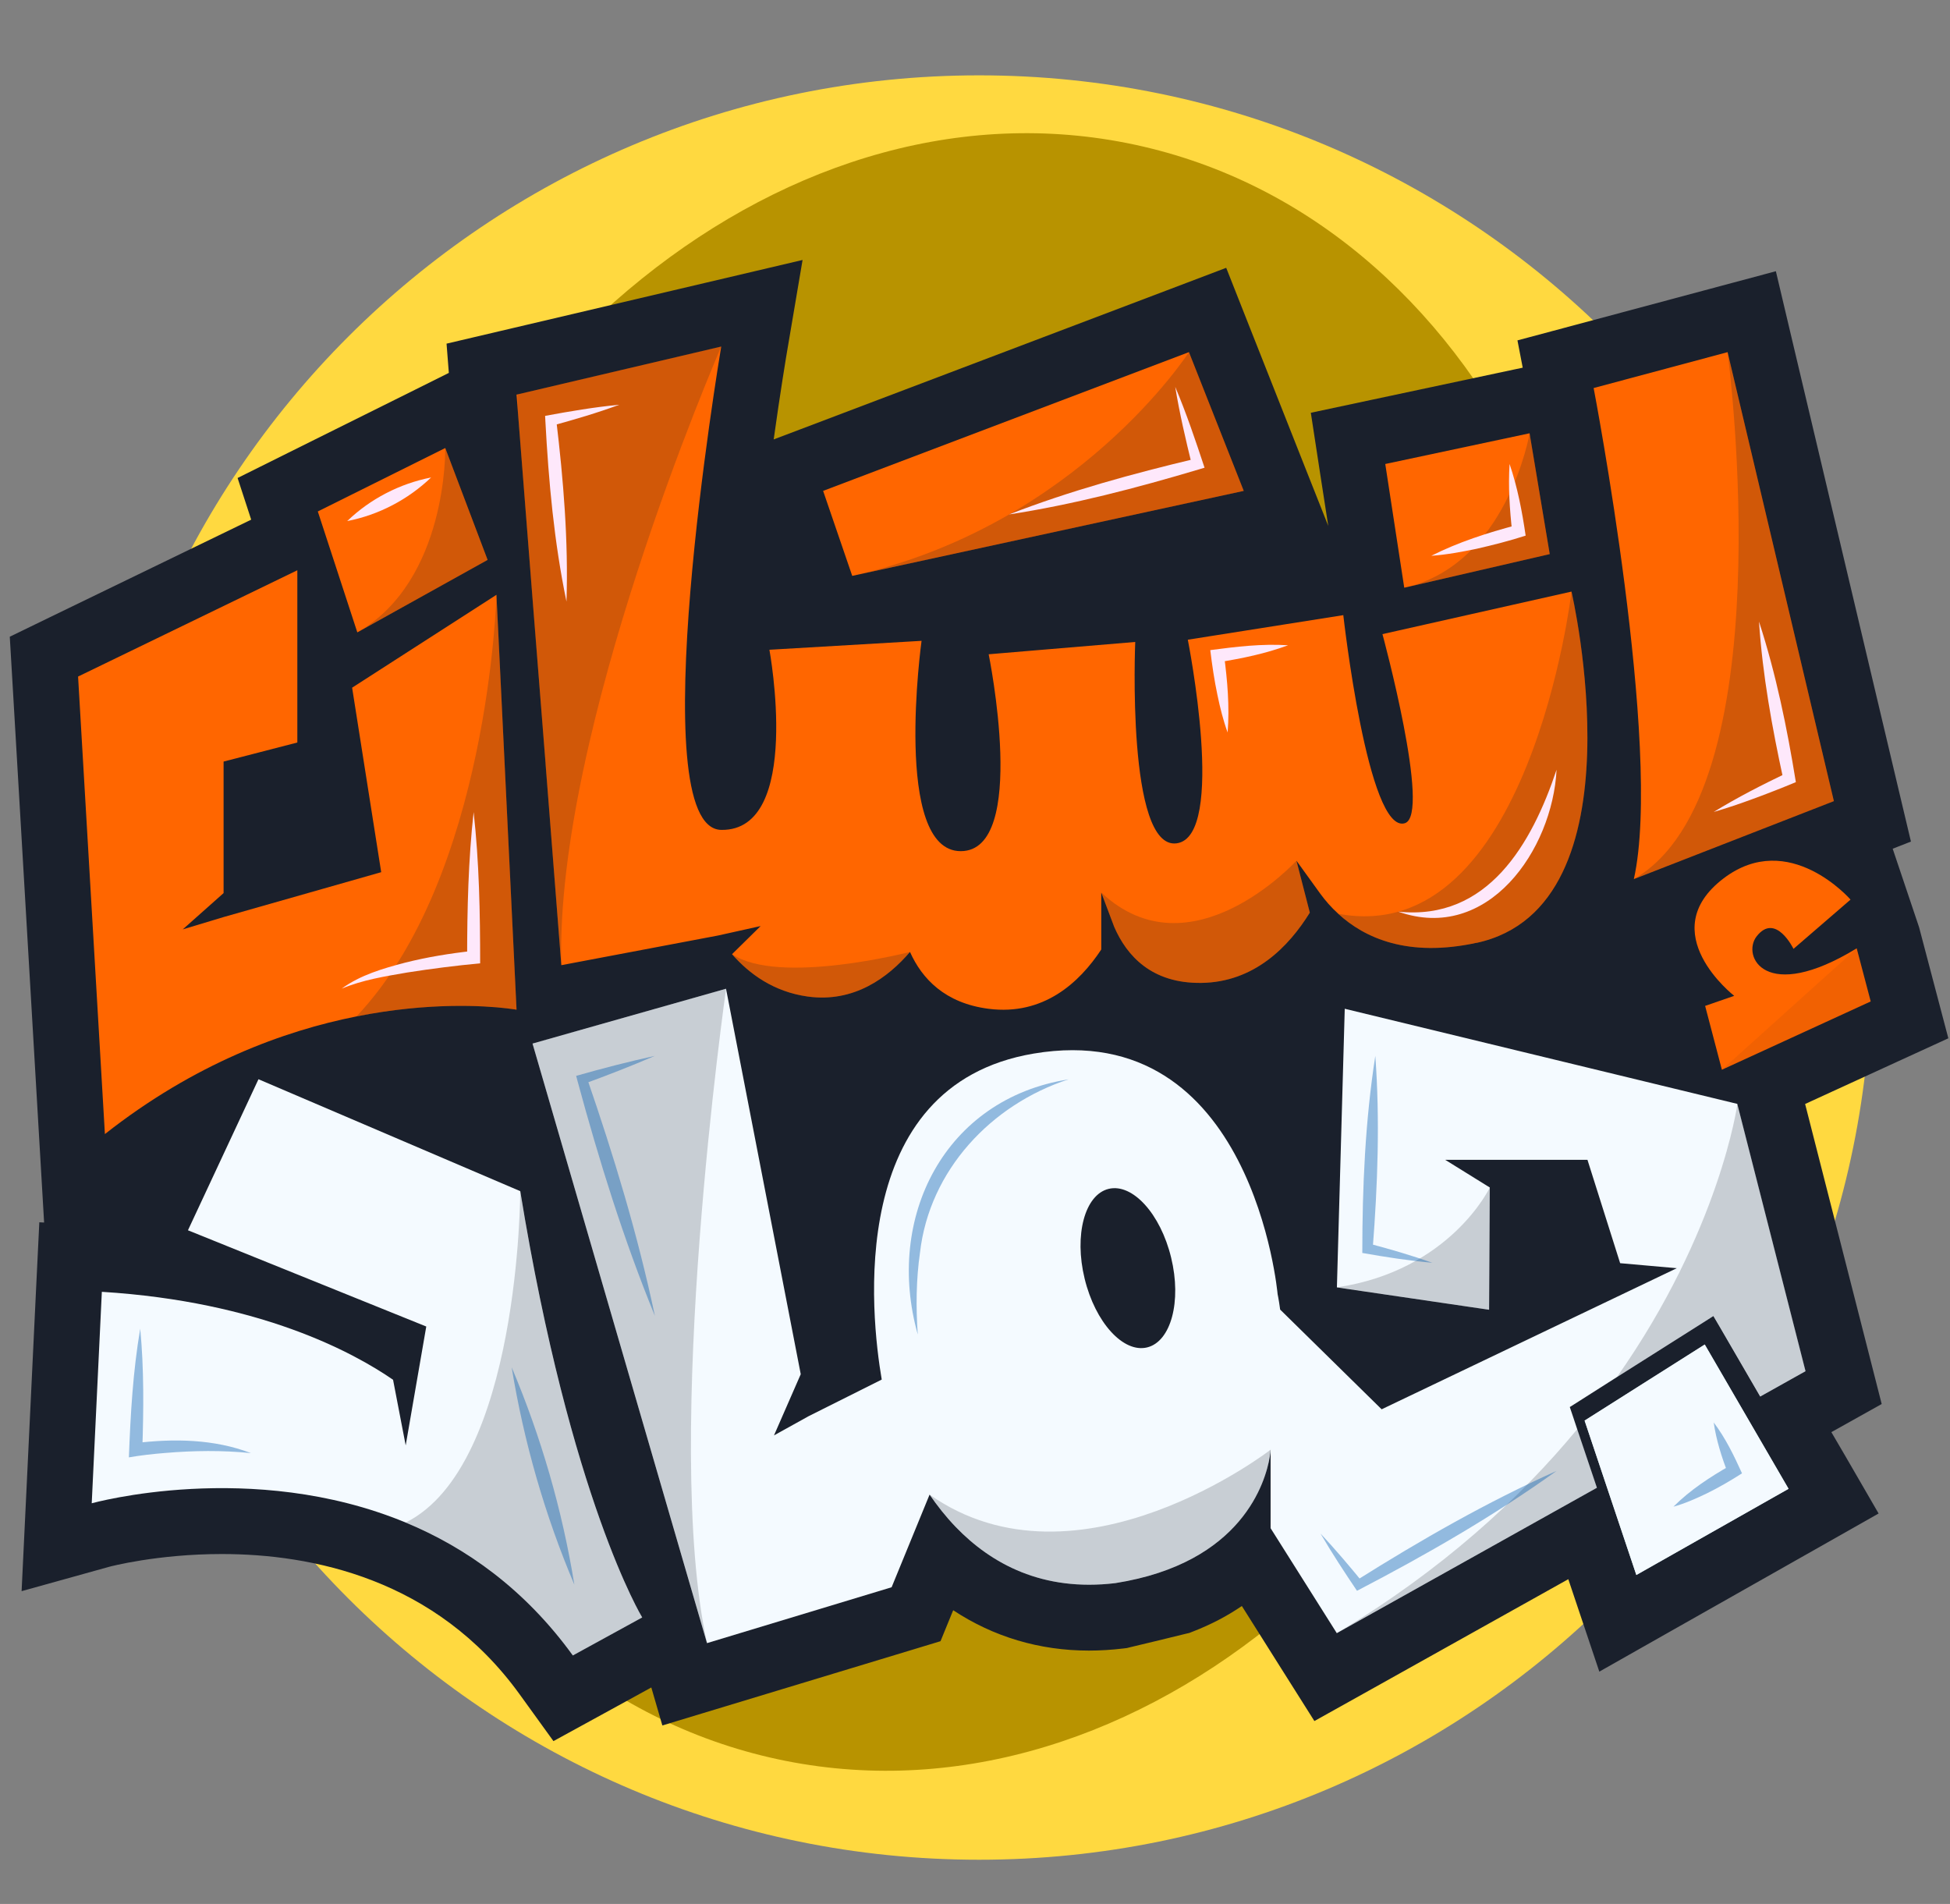
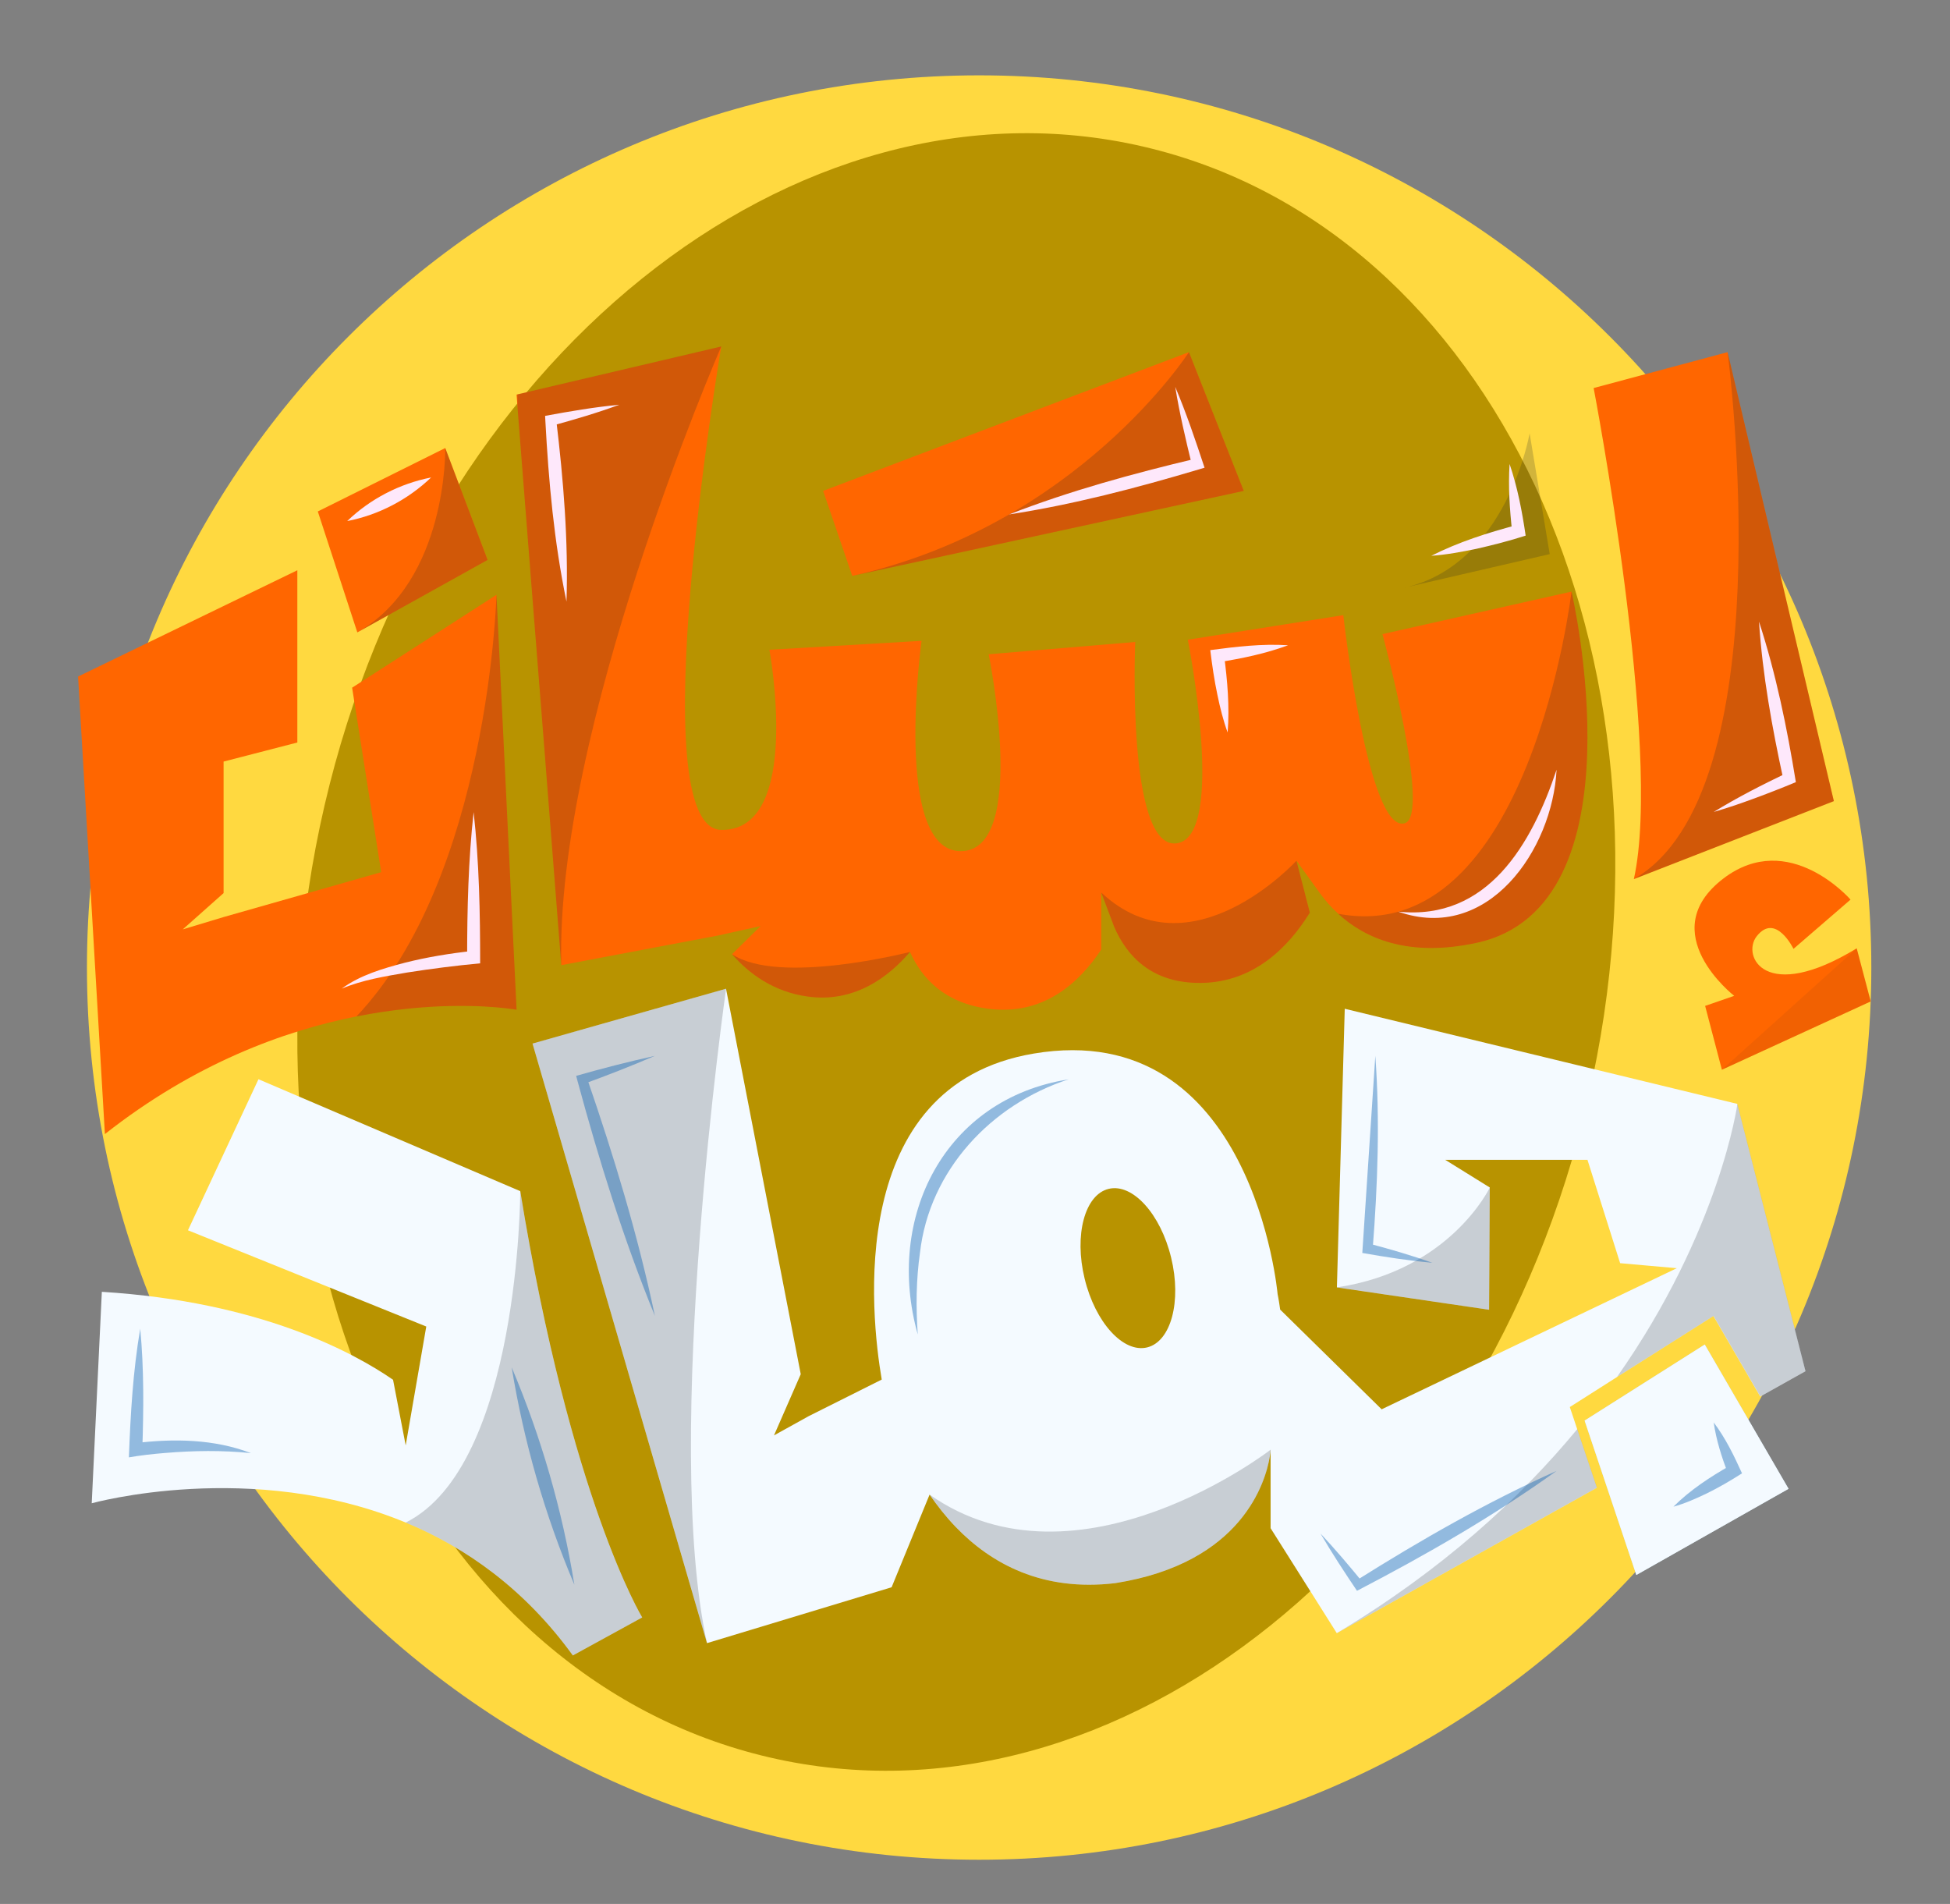
<svg xmlns="http://www.w3.org/2000/svg" width="127" height="124" viewBox="0 0 127 124" fill="none">
  <rect x="0" y="0" width="127" height="124" fill="#808080" stroke="none" />
  <path d="M63.769 121.12C95.861 121.12 121.876 95.105 121.876 63.014C121.876 30.922 95.861 4.907 63.769 4.907C31.677 4.907 5.662 30.922 5.662 63.014C5.662 95.105 31.677 121.12 63.769 121.12Z" fill="#FFD940" />
  <path d="M103.43 71.545C110.15 42.575 97.176 14.816 74.451 9.545C51.727 4.273 27.857 23.485 21.137 52.455C14.417 81.425 27.391 109.184 50.115 114.455C72.84 119.727 96.709 100.515 103.43 71.545Z" fill="#B89300" />
-   <path d="M126.89 67.615L125.973 64.135L125.061 60.673L124.988 60.394L123.267 55.275L123.478 55.195L123.605 55.143L124.456 54.809L123.596 51.189L116.673 21.953L115.659 17.664L111.405 18.803L102.677 21.14L98.829 22.168L99.172 23.946L98.728 24.04L89.329 26.04L85.372 26.883L85.984 30.878L86.507 34.25L84.982 30.402L81.411 21.367L79.861 17.442L75.914 18.94L52.088 27.975L50.389 28.618C50.826 25.48 51.19 23.326 51.193 23.289L52.27 16.931L45.991 18.408L32.656 21.542L29.083 22.381L29.232 24.286L27.083 25.357L18.783 29.483L15.474 31.13L16.36 33.844L3.21 40.218L0.637 41.468L0.805 44.323L2.551 74.121L2.873 79.621L2.561 79.604L2.35 83.941L1.691 97.713L1.407 103.628L7.117 102.04C7.134 102.035 10.22 101.21 14.446 101.21C20.281 101.21 28.378 102.794 33.833 110.333L36.045 113.394L39.359 111.579L42.419 109.901L43.138 112.375L47.281 111.12L59.306 107.478L61.254 106.887L62.024 105.004L62.081 104.871C64.699 106.601 67.696 107.499 70.92 107.499C71.653 107.499 72.402 107.452 73.153 107.362L73.397 107.332L73.635 107.273C74.876 106.977 76.101 106.682 77.192 106.412L77.462 106.348L77.719 106.247C78.859 105.805 79.915 105.254 80.879 104.595L83.439 108.658L85.604 112.087L89.149 110.109L102.141 102.848L102.509 103.947L104.161 108.87L108.678 106.311L118.588 100.702L122.35 98.57L120.181 94.825L119.273 93.272L119.68 93.045L122.551 91.44L121.738 88.252L117.564 71.899L123.612 69.125L126.883 67.626L126.89 67.615Z" fill="#1A202C" />
  <path d="M113.155 71.895L87.581 65.698L87.07 83.845L96.982 85.301L97.027 77.338L94.125 75.537H103.389L105.517 82.268L109.208 82.595L89.984 91.784L83.374 85.289C83.289 84.653 83.208 84.28 83.208 84.28C83.208 84.28 81.603 66.209 67.321 68.617C55.029 70.688 56.714 85.703 57.426 89.848L52.673 92.228L50.409 93.483L52.151 89.498L47.284 64.394L34.683 67.965L46.046 107.013L58.069 103.374L60.541 97.342C61.035 98.058 61.595 98.775 62.242 99.446C64.554 101.847 67.9 103.676 72.648 103.104C80.928 101.79 82.428 96.477 82.698 94.877L82.703 94.854L82.719 94.716C82.731 94.636 82.743 94.568 82.743 94.523L82.747 94.459L82.752 94.414V99.528L87.063 106.363L104.004 96.893L102.721 93.081L102.456 92.285L102.238 91.637L102.817 91.271L105.306 89.687L110.827 86.196L111.59 85.71L112.049 86.494L114.639 90.954L117.591 89.302L113.148 71.903L113.155 71.895ZM72.204 77.428C73.764 77.05 75.586 79.061 76.274 81.907C76.969 84.757 76.262 87.376 74.709 87.754C73.157 88.132 71.332 86.126 70.64 83.275C69.945 80.425 70.651 77.806 72.204 77.428Z" fill="#F4FAFF" />
  <path d="M41.824 105.34L37.308 107.815C34.162 103.471 30.322 100.776 26.422 99.16C16.396 95 5.974 97.905 5.974 97.905L6.633 84.133C16.945 84.772 23.035 88.092 25.599 89.86L26.422 94.135L27.762 86.393L12.241 80.125L16.834 70.288L33.883 77.577C37.161 97.683 41.824 105.338 41.824 105.338V105.34Z" fill="#F4FAFF" />
  <path d="M106.41 57.252C108.305 48.788 103.791 25.272 103.791 25.272L112.514 22.935C112.514 22.935 112.514 22.94 112.519 22.951L119.437 52.175L106.412 57.252H106.41Z" fill="#FF6600" />
  <path d="M96.161 61.404C91.701 62.369 88.884 61.099 87.159 59.516V59.511C86.693 59.093 86.308 58.642 85.991 58.209L84.436 56.056L85.306 59.438C83.928 61.669 81.676 63.971 78.234 64.014C75.006 64.056 73.385 62.251 72.567 60.367L71.723 58.129V61.839C70.298 64.004 67.956 66.155 64.39 65.701C61.542 65.337 60.046 63.739 59.266 61.998C57.852 63.65 55.626 65.328 52.589 64.9C50.403 64.593 48.805 63.439 47.676 62.144L49.538 60.312L46.759 60.929L36.558 62.86L35.535 49.791V49.76L34.733 39.623L33.72 26.705L33.715 26.646L33.642 25.7L33.698 25.688L46.976 22.569C46.976 22.569 46.976 22.573 46.971 22.578C46.865 23.221 41.715 53.976 46.976 54.049C52.296 54.123 50.11 42.317 50.11 42.317L60.02 41.736C60.02 41.736 58.124 55.434 62.57 55.434C67.015 55.434 64.39 42.611 64.39 42.611L73.936 41.809C73.936 41.809 73.354 55.361 76.632 54.924C79.91 54.487 77.36 41.663 77.36 41.663L87.487 40.063C87.487 40.063 89.087 54.343 91.493 53.614C93.235 53.083 90.037 41.299 90.037 41.299L102.348 38.529C102.348 38.529 107.13 59.041 96.159 61.409L96.161 61.404Z" fill="#FF6600" />
  <path d="M33.645 65.76C33.645 65.76 33.418 65.718 32.995 65.67C31.576 65.503 27.949 65.254 23.217 66.197C18.49 67.136 12.662 69.267 6.832 73.86L5.085 44.062L19.365 37.139V48.358L14.562 49.599V58.164L11.903 60.528L14.562 59.726L21.012 57.89L24.827 56.803L22.933 44.787L32.333 38.739L33.604 64.975L33.642 65.758L33.645 65.76Z" fill="#FF6600" />
  <path d="M81.003 31.97L55.504 37.505L53.608 31.97L77.434 22.933L81.003 31.97Z" fill="#FF6600" />
  <path d="M121.836 65.221L112.144 69.669L111.052 65.512L112.945 64.857C112.945 64.857 107.63 60.726 112.253 57.207C116.516 53.967 120.522 58.589 120.522 58.589L116.807 61.797C116.807 61.797 115.642 59.395 114.406 60.983C113.418 62.255 114.949 65.406 120.924 61.763L121.836 65.221Z" fill="#FF6600" />
  <path d="M102.727 93.074L104.01 96.886L87.069 106.357C93.902 102.268 98.976 97.614 102.727 93.074Z" fill="#1A202C" fill-opacity="0.2" />
  <path d="M111.027 87.565L116.485 96.962L106.572 102.575L103.202 92.519L111.027 87.565Z" fill="#BBD6E4" />
  <path d="M110.833 86.189L105.312 89.68C112.036 80.118 113.154 71.896 113.154 71.896L117.598 89.295L114.646 90.947L112.055 86.487L111.597 85.703L110.833 86.189Z" fill="#1A202C" fill-opacity="0.2" />
  <path d="M97.031 77.336L96.979 85.303L87.069 83.843C94.474 82.744 97.031 77.336 97.031 77.336Z" fill="#1A202C" fill-opacity="0.2" />
  <path d="M82.758 94.412L82.753 94.459L82.706 94.854L82.701 94.875C82.432 96.475 80.929 101.788 72.647 103.102C67.904 103.676 64.557 101.847 62.246 99.446C61.598 98.775 61.034 98.058 60.542 97.34C70.199 104.13 82.758 94.412 82.758 94.412Z" fill="#1A202C" fill-opacity="0.2" />
  <path d="M46.048 107.014L34.683 67.963L47.289 64.392C47.289 64.392 43.106 93.674 46.048 107.014Z" fill="#1A202C" fill-opacity="0.2" />
  <path d="M41.824 105.34L37.308 107.815C34.162 103.471 30.322 100.776 26.422 99.16C33.867 95.454 33.883 77.582 33.883 77.582C37.161 97.688 41.824 105.343 41.824 105.343V105.34Z" fill="#1A202C" fill-opacity="0.2" />
  <path d="M116.485 96.962L106.572 102.575L103.202 92.519L111.027 87.565L116.485 96.962Z" fill="#F4FAFF" />
  <path d="M31.757 36.465L23.272 41.185L20.698 33.31L28.999 29.179L31.757 36.465Z" fill="#FF6600" />
-   <path d="M100.931 36.087L91.456 38.276L90.22 30.219L99.619 28.219L100.931 36.087Z" fill="#FF6600" />
  <path d="M119.433 52.175L106.408 57.252C116.193 51.648 112.615 23.71 112.518 22.952L119.435 52.175H119.433Z" fill="#1A202C" fill-opacity="0.2" />
  <path d="M96.161 61.405C91.702 62.369 88.885 61.1 87.159 59.516V59.512C99.607 61.844 102.351 38.525 102.351 38.525C102.351 38.525 107.132 59.037 96.161 61.405Z" fill="#1A202C" fill-opacity="0.2" />
  <path d="M85.306 59.438C83.928 61.669 81.676 63.971 78.235 64.014C75.006 64.056 73.385 62.251 72.567 60.367L71.724 58.129C77.554 63.596 84.436 56.056 84.436 56.056L85.306 59.438Z" fill="#1A202C" fill-opacity="0.2" />
  <path d="M59.266 61.998C57.853 63.65 55.626 65.328 52.589 64.9C50.403 64.593 48.806 63.44 47.676 62.144C50.732 64.196 59.268 61.998 59.268 61.998H59.266Z" fill="#1A202C" fill-opacity="0.2" />
  <path d="M46.972 22.574C46.757 23.07 36.15 47.565 36.556 62.858L35.533 49.788V49.758L34.731 39.621L33.718 26.703L33.713 26.644L33.696 25.684L46.974 22.564C46.974 22.564 46.974 22.569 46.969 22.574H46.972Z" fill="#1A202C" fill-opacity="0.2" />
  <path d="M33.644 65.76C33.644 65.76 33.417 65.718 32.994 65.671C31.576 65.503 27.948 65.255 23.217 66.198C31.843 57.094 32.335 38.742 32.335 38.742L33.606 64.978L33.644 65.76Z" fill="#1A202C" fill-opacity="0.2" />
  <path d="M31.756 36.466L23.271 41.188C29.175 37.801 28.998 29.182 28.998 29.182L31.754 36.468L31.756 36.466Z" fill="#1A202C" fill-opacity="0.2" />
  <path d="M81.002 31.971L55.503 37.506C70.177 34.228 77.433 22.935 77.433 22.935L81.004 31.971H81.002Z" fill="#1A202C" fill-opacity="0.2" />
  <path d="M100.931 36.088L91.458 38.276C98.154 36.783 99.621 28.222 99.621 28.222L100.931 36.09V36.088Z" fill="#1A202C" fill-opacity="0.2" />
  <path opacity="0.3" d="M121.836 65.221L112.146 69.669L120.926 61.763L121.836 65.221Z" fill="#1A202C" fill-opacity="0.2" />
  <path d="M114.565 40.495C115.671 43.898 116.389 47.41 116.961 50.939C116.042 51.322 115.113 51.685 114.177 52.028C113.333 52.34 112.48 52.629 111.61 52.881C113.149 51.936 114.749 51.121 116.373 50.341L116.148 50.771C115.411 47.382 114.792 43.962 114.562 40.497L114.565 40.495Z" fill="#FEE8FB" />
  <path d="M101.377 50.13C101.113 55.351 96.896 61.432 91.064 59.373C96.894 59.983 99.766 54.952 101.377 50.13Z" fill="#FEE8FB" />
  <path d="M83.89 42.024C82.418 42.572 80.903 42.879 79.362 43.13L79.719 42.655C79.939 44.33 80.088 46.006 79.953 47.705C79.66 46.897 79.457 46.077 79.287 45.252C79.083 44.29 78.941 43.314 78.823 42.34C80.506 42.118 82.182 41.915 83.888 42.024H83.89Z" fill="#FEE8FB" />
  <path d="M98.316 30.218C98.834 31.738 99.132 33.303 99.363 34.884C98.309 35.224 97.236 35.498 96.156 35.744C95.189 35.943 94.218 36.127 93.216 36.198C94.996 35.3 96.872 34.702 98.786 34.194L98.486 34.65C98.323 33.177 98.222 31.707 98.316 30.221V30.218Z" fill="#FEE8FB" />
  <path d="M76.54 25.194C77.27 26.922 77.863 28.689 78.45 30.46L78.081 30.571C74.016 31.781 69.92 32.858 65.718 33.504C69.681 31.963 73.768 30.849 77.892 29.866L77.636 30.318C77.221 28.623 76.821 26.924 76.54 25.192V25.194Z" fill="#FEE8FB" />
  <path d="M40.337 26.359C38.894 26.893 37.426 27.321 35.953 27.725L36.227 27.347C36.696 31.277 37.022 35.215 36.894 39.181C36.086 35.295 35.731 31.36 35.519 27.409L35.502 27.085C37.102 26.789 38.704 26.515 40.337 26.359Z" fill="#FEE8FB" />
  <path d="M30.846 52.881C31.21 56.16 31.271 59.447 31.271 62.739C29.688 62.888 28.097 63.089 26.521 63.337C25.072 63.588 23.616 63.815 22.25 64.391C23.46 63.503 24.954 63.07 26.391 62.694C27.844 62.328 29.314 62.092 30.808 61.928L30.423 62.352C30.427 59.189 30.498 56.032 30.848 52.879L30.846 52.881Z" fill="#FEE8FB" />
  <path d="M28.078 31.096C26.57 32.539 24.662 33.537 22.613 33.936C24.116 32.487 26.031 31.5 28.078 31.096Z" fill="#FEE8FB" />
  <g opacity="0.4">
-     <path d="M89.572 68.764C89.879 72.959 89.726 77.147 89.402 81.33L89.135 80.985C90.529 81.353 91.919 81.755 93.287 82.242C91.749 82.103 90.234 81.869 88.724 81.602C88.726 77.305 88.91 73.018 89.572 68.764Z" fill="#005AAF" />
+     <path d="M89.572 68.764C89.879 72.959 89.726 77.147 89.402 81.33L89.135 80.985C90.529 81.353 91.919 81.755 93.287 82.242C91.749 82.103 90.234 81.869 88.724 81.602Z" fill="#005AAF" />
    <path d="M101.377 95.796C97.255 98.751 92.869 101.27 88.378 103.605C87.556 102.383 86.747 101.154 86.003 99.876C86.955 100.892 87.849 101.951 88.728 103.021L88.326 102.939C92.531 100.296 96.835 97.829 101.377 95.796Z" fill="#005AAF" />
    <path d="M69.608 70.29C64.553 71.931 60.526 76.22 59.916 81.592C59.668 83.329 59.647 85.116 59.772 86.91C57.631 79.316 61.502 71.562 69.608 70.293V70.29Z" fill="#005AAF" />
    <path d="M42.652 68.764C41.125 69.423 39.577 70.026 38.015 70.595L38.223 70.196C39.976 75.28 41.543 80.434 42.652 85.7C40.612 80.72 39.014 75.575 37.608 70.385L37.525 70.068C39.222 69.584 40.929 69.144 42.652 68.766V68.764Z" fill="#005AAF" />
    <path d="M33.325 89.051C35.242 93.587 36.62 98.347 37.407 103.206C35.485 98.673 34.117 93.91 33.325 89.051Z" fill="#005AAF" />
    <path d="M9.133 86.544C9.384 89.172 9.355 91.797 9.268 94.428L8.776 93.991C11.31 93.679 13.948 93.719 16.346 94.638C14.46 94.445 12.615 94.473 10.743 94.629C9.956 94.693 9.162 94.78 8.394 94.915C8.5 92.112 8.658 89.316 9.131 86.544H9.133Z" fill="#005AAF" />
    <path d="M111.611 92.641C112.391 93.676 112.934 94.806 113.454 95.955C112.707 96.434 111.937 96.881 111.138 97.273C110.448 97.602 109.748 97.916 108.987 98.127C110.089 97.03 111.367 96.196 112.705 95.435L112.532 95.957C112.133 94.889 111.776 93.806 111.611 92.641Z" fill="#005AAF" />
  </g>
</svg>